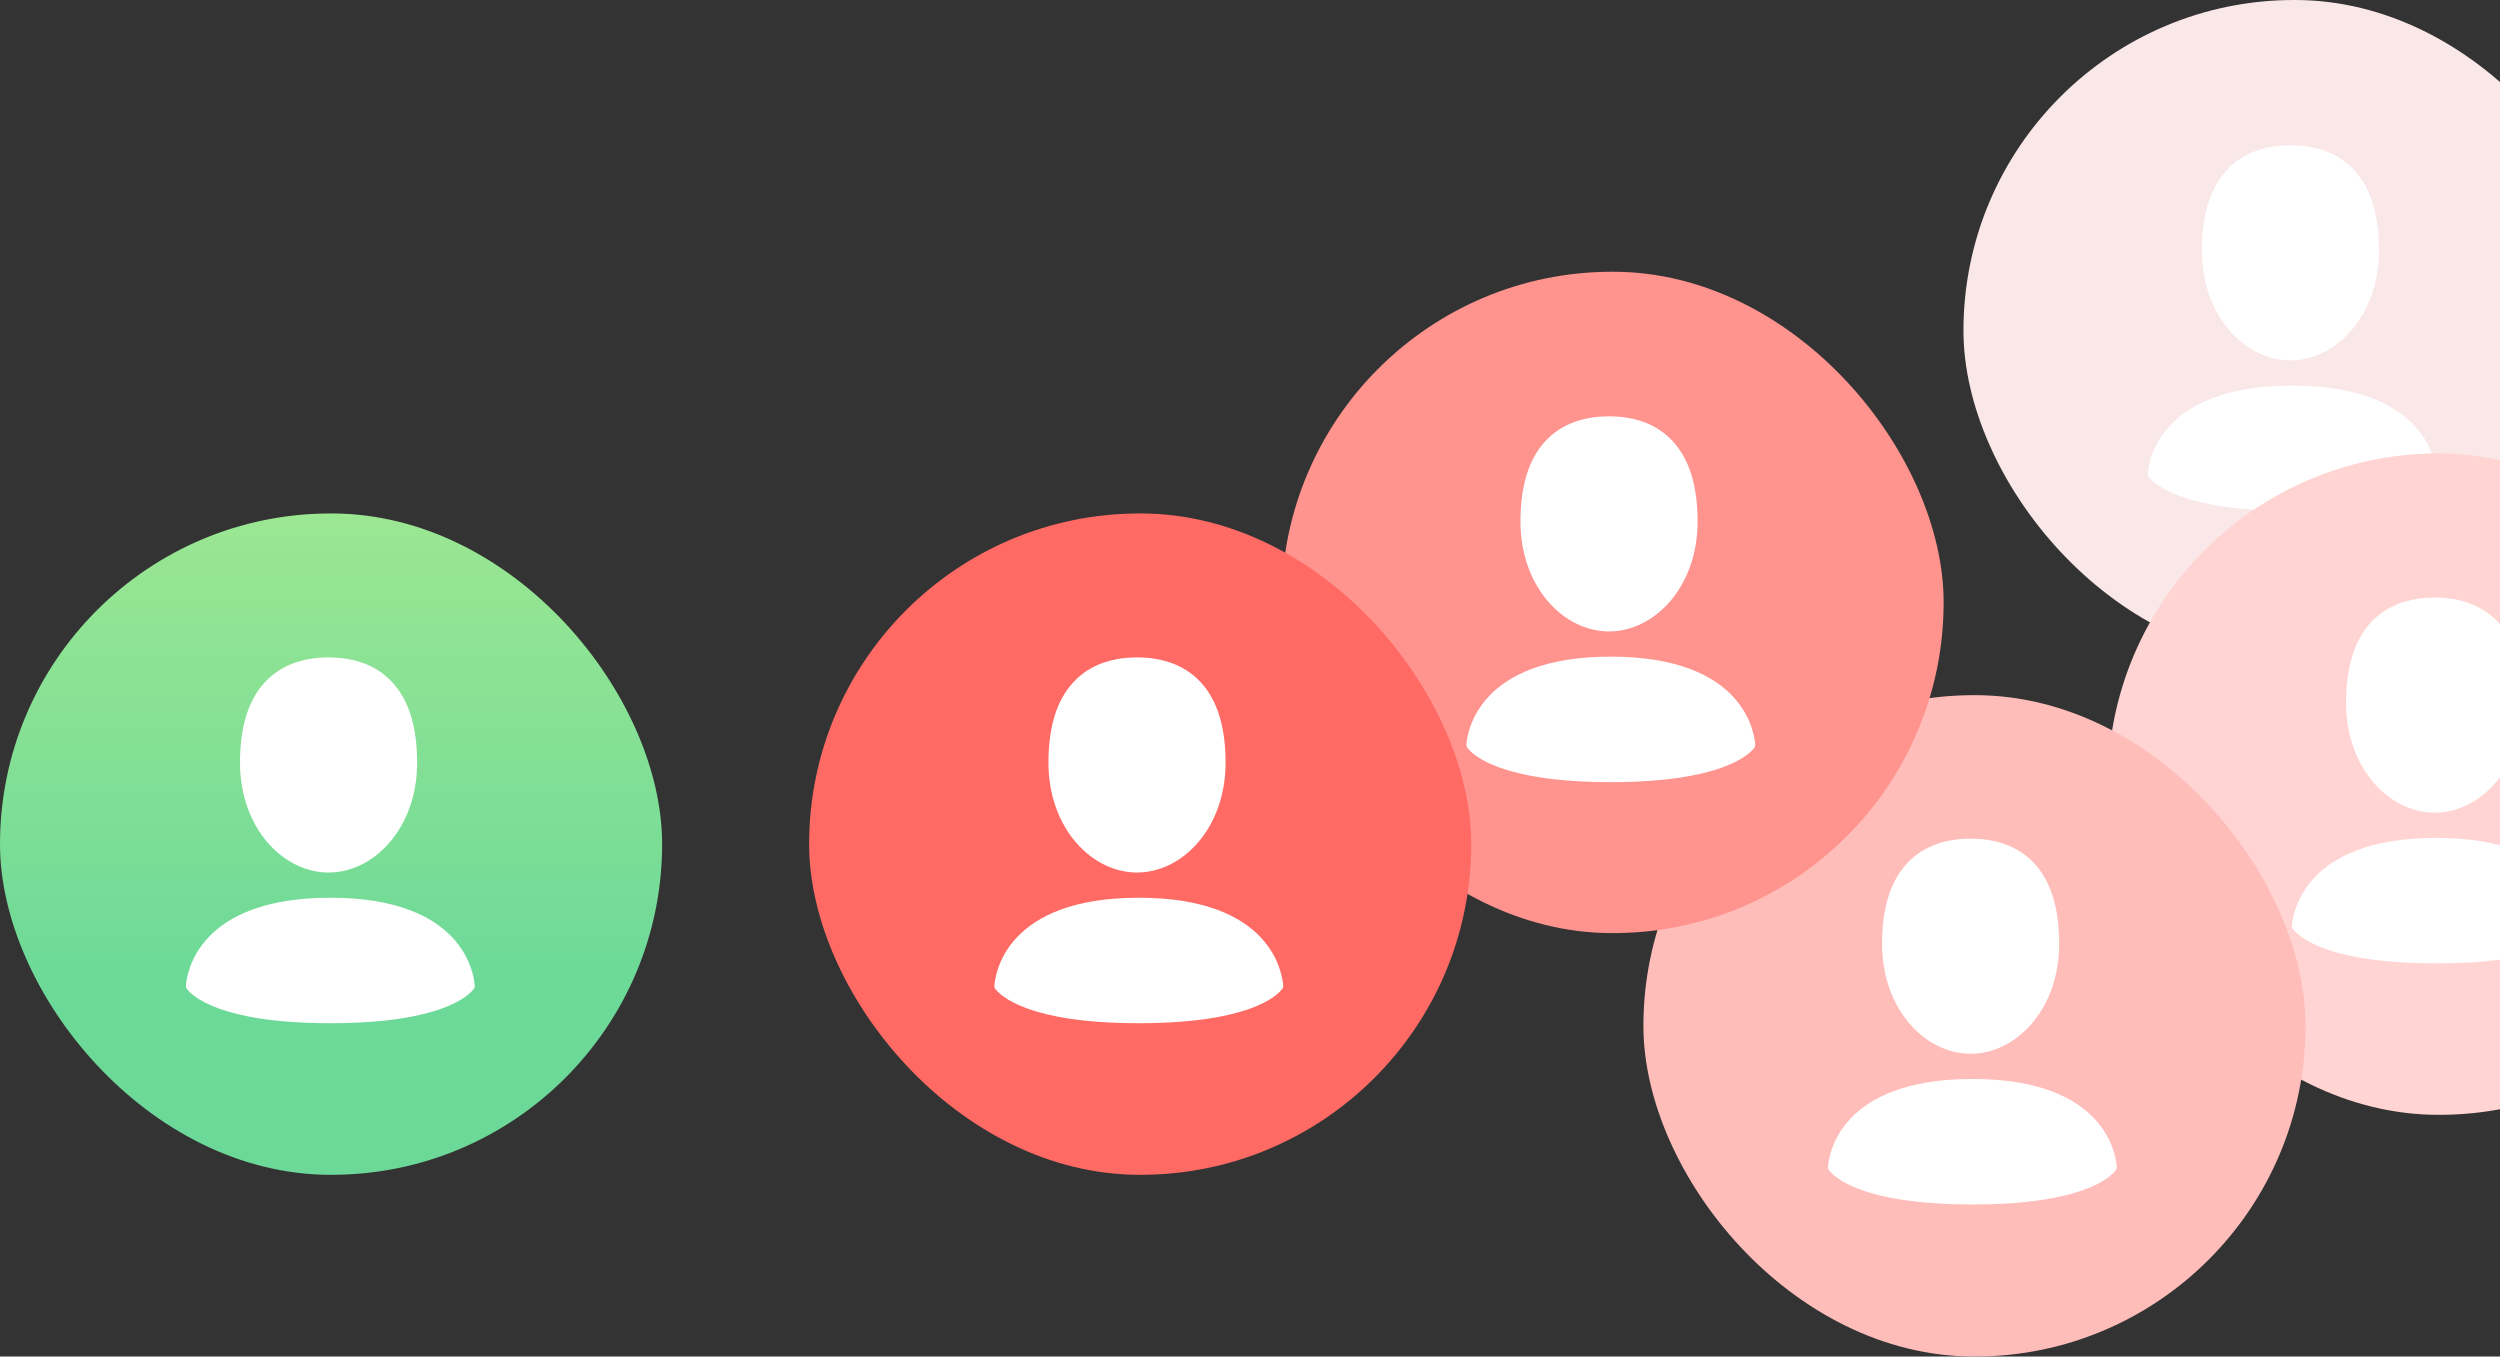
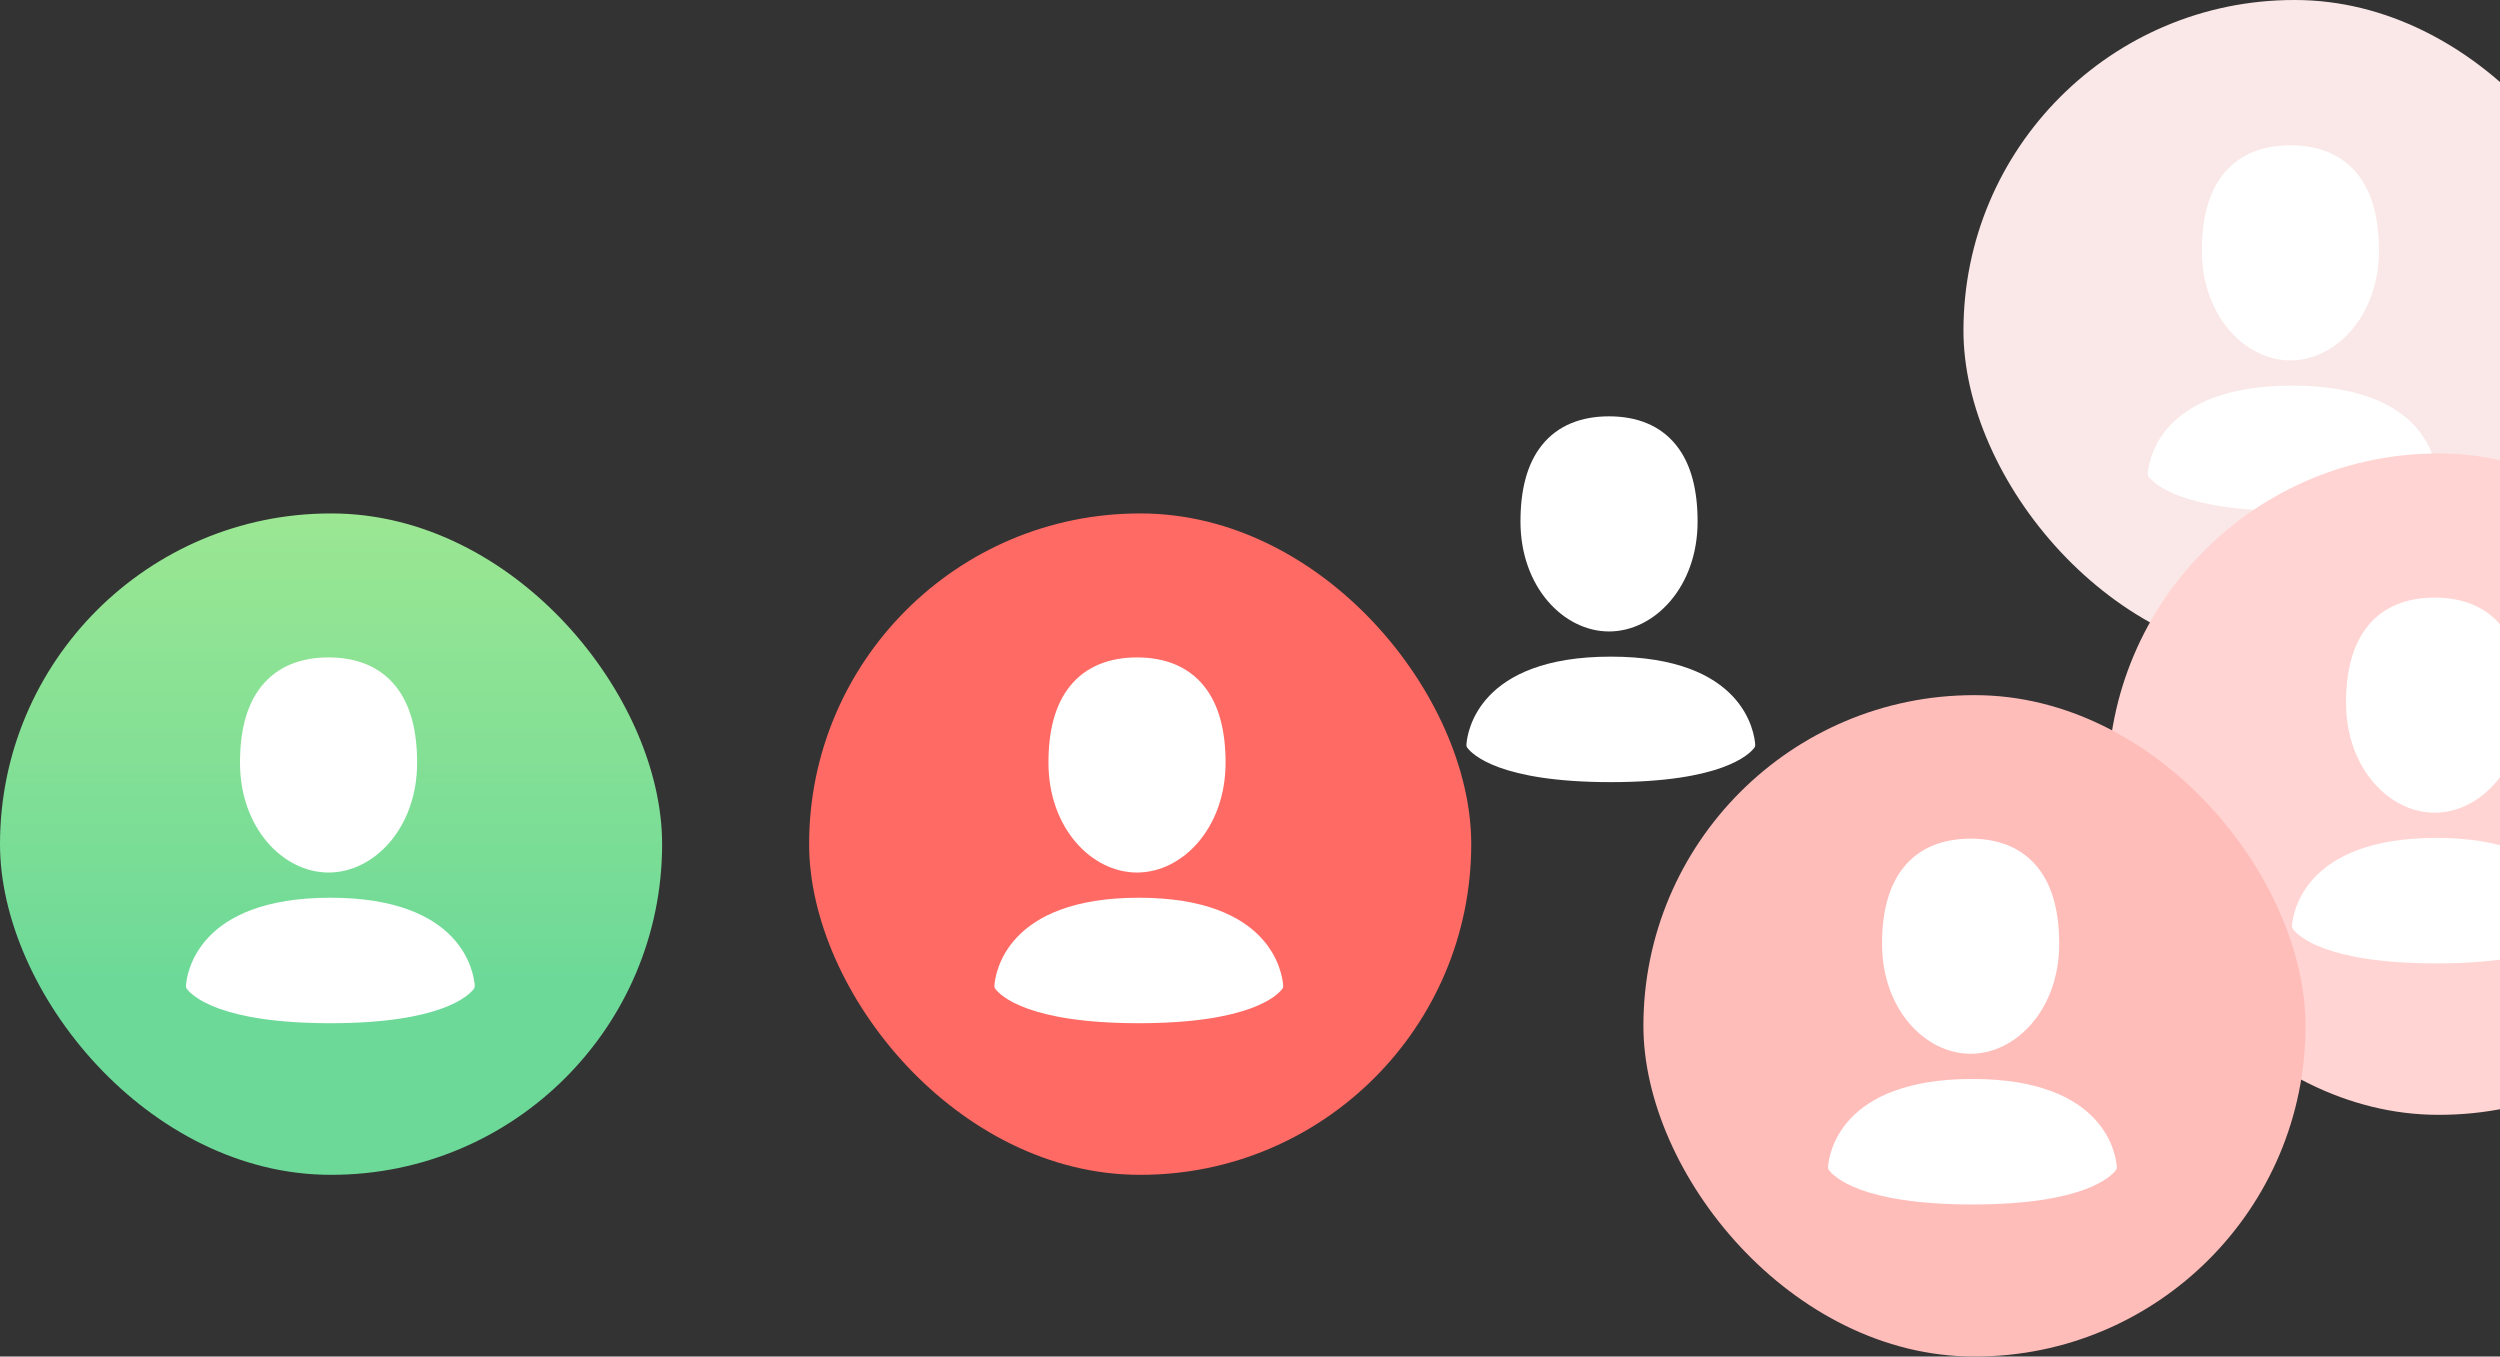
<svg xmlns="http://www.w3.org/2000/svg" width="352" height="191" viewBox="0 0 352 191" fill="none">
  <rect x="0" y="0" width="352" height="191" fill="#333333" stroke="none" />
  <g clip-path="url(#clip0_52_2983)">
    <rect x="276.454" y="-3.05176e-05" width="93.227" height="93.122" rx="46.561" fill="#FAE7E7" />
    <path fill-rule="evenodd" clip-rule="evenodd" d="M322.491 20.457C318.632 20.457 315.317 21.688 313.057 24.493C310.891 27.181 310.022 30.921 310.022 35.287C310.022 44.471 316.087 50.745 322.491 50.745C328.895 50.745 334.96 44.471 334.96 35.287C334.96 30.921 334.091 27.181 331.925 24.493C329.665 21.688 326.35 20.457 322.491 20.457ZM302.534 67.118C303.242 68.065 307.105 71.961 322.742 71.961C338.378 71.961 342.241 68.065 342.949 67.118C343.047 66.987 343.085 66.836 343.074 66.676C342.951 64.944 341.432 54.292 322.742 54.292C304.052 54.292 302.533 64.944 302.409 66.676C302.398 66.836 302.436 66.987 302.534 67.118Z" fill="white" />
    <rect x="296.773" y="63.846" width="93.227" height="93.122" rx="46.561" fill="#FFD4D2" />
    <path fill-rule="evenodd" clip-rule="evenodd" d="M342.793 84.14C338.934 84.14 335.619 85.371 333.359 88.176C331.193 90.864 330.324 94.604 330.324 98.97C330.324 108.154 336.389 114.428 342.793 114.428C349.197 114.428 355.262 108.154 355.262 98.97C355.262 94.604 354.393 90.864 352.227 88.176C349.967 85.371 346.652 84.14 342.793 84.14ZM322.836 130.801C323.544 131.748 327.407 135.644 343.044 135.644C358.681 135.644 362.544 131.748 363.252 130.801C363.35 130.67 363.388 130.519 363.376 130.359C363.253 128.627 361.734 117.975 343.044 117.975C324.354 117.975 322.835 128.627 322.711 130.359C322.7 130.519 322.738 130.67 322.836 130.801Z" fill="white" />
    <rect x="231.392" y="97.878" width="93.227" height="93.122" rx="46.561" fill="#FFBDBA" />
    <path fill-rule="evenodd" clip-rule="evenodd" d="M277.465 118.084C273.607 118.084 270.291 119.315 268.031 122.12C265.865 124.808 264.996 128.548 264.996 132.914C264.996 142.099 271.062 148.372 277.465 148.372C283.869 148.372 289.934 142.099 289.934 132.914C289.934 128.548 289.065 124.808 286.9 122.12C284.639 119.315 281.324 118.084 277.465 118.084ZM257.508 164.745C258.216 165.692 262.079 169.588 277.716 169.588C293.353 169.588 297.216 165.692 297.924 164.745C298.022 164.614 298.06 164.463 298.048 164.303C297.925 162.571 296.406 151.919 277.716 151.919C259.026 151.919 257.507 162.571 257.384 164.303C257.372 164.463 257.41 164.614 257.508 164.745Z" fill="white" />
-     <rect x="180.438" y="38.261" width="93.227" height="93.122" rx="46.561" fill="#FF938E" />
    <path fill-rule="evenodd" clip-rule="evenodd" d="M226.552 58.62C222.693 58.62 219.378 59.851 217.117 62.657C214.952 65.345 214.083 69.085 214.083 73.451C214.083 82.635 220.148 88.909 226.552 88.909C232.955 88.909 239.021 82.635 239.021 73.451C239.021 69.085 238.152 65.345 235.986 62.657C233.726 59.851 230.41 58.62 226.552 58.62ZM206.595 105.282C207.303 106.229 211.166 110.124 226.802 110.124C242.439 110.124 246.302 106.229 247.01 105.282C247.108 105.151 247.146 105 247.135 104.839C247.011 103.108 245.492 92.455 226.802 92.455C208.112 92.455 206.593 103.108 206.47 104.839C206.459 105 206.497 105.151 206.595 105.282Z" fill="white" />
    <rect x="113.924" y="72.293" width="93.227" height="93.122" rx="46.561" fill="#FF6A64" />
    <path fill-rule="evenodd" clip-rule="evenodd" d="M160.092 92.565C156.233 92.565 152.918 93.796 150.658 96.601C148.492 99.289 147.623 103.029 147.623 107.395C147.623 116.579 153.688 122.853 160.092 122.853C166.496 122.853 172.561 116.579 172.561 107.395C172.561 103.029 171.692 99.289 169.526 96.601C167.266 93.796 163.951 92.565 160.092 92.565ZM140.135 139.226C140.843 140.173 144.706 144.068 160.343 144.068C175.979 144.068 179.842 140.173 180.55 139.226C180.648 139.095 180.686 138.944 180.675 138.784C180.551 137.052 179.032 126.4 160.343 126.4C141.653 126.4 140.134 137.052 140.01 138.784C139.999 138.944 140.037 139.095 140.135 139.226Z" fill="white" />
    <rect y="72.293" width="93.227" height="93.122" rx="46.561" fill="url(#paint0_linear_52_2983)" />
    <path fill-rule="evenodd" clip-rule="evenodd" d="M46.262 92.565C42.403 92.565 39.088 93.796 36.828 96.601C34.662 99.289 33.793 103.029 33.793 107.395C33.793 116.579 39.858 122.853 46.262 122.853C52.666 122.853 58.731 116.579 58.731 107.395C58.731 103.029 57.862 99.289 55.696 96.601C53.436 93.796 50.121 92.565 46.262 92.565ZM26.305 139.226C27.013 140.173 30.876 144.068 46.513 144.068C62.149 144.068 66.012 140.173 66.72 139.226C66.818 139.095 66.856 138.944 66.845 138.784C66.722 137.052 65.203 126.4 46.513 126.4C27.823 126.4 26.304 137.052 26.18 138.784C26.169 138.944 26.207 139.095 26.305 139.226Z" fill="white" />
  </g>
  <defs>
    <linearGradient id="paint0_linear_52_2983" x1="46.613" y1="-3.55" x2="46.613" y2="139.421" gradientUnits="userSpaceOnUse">
      <stop stop-color="#D0F68C" />
      <stop offset="1" stop-color="#6CD998" />
    </linearGradient>
    <clipPath id="clip0_52_2983">
      <rect width="390" height="191" fill="white" />
    </clipPath>
  </defs>
</svg>